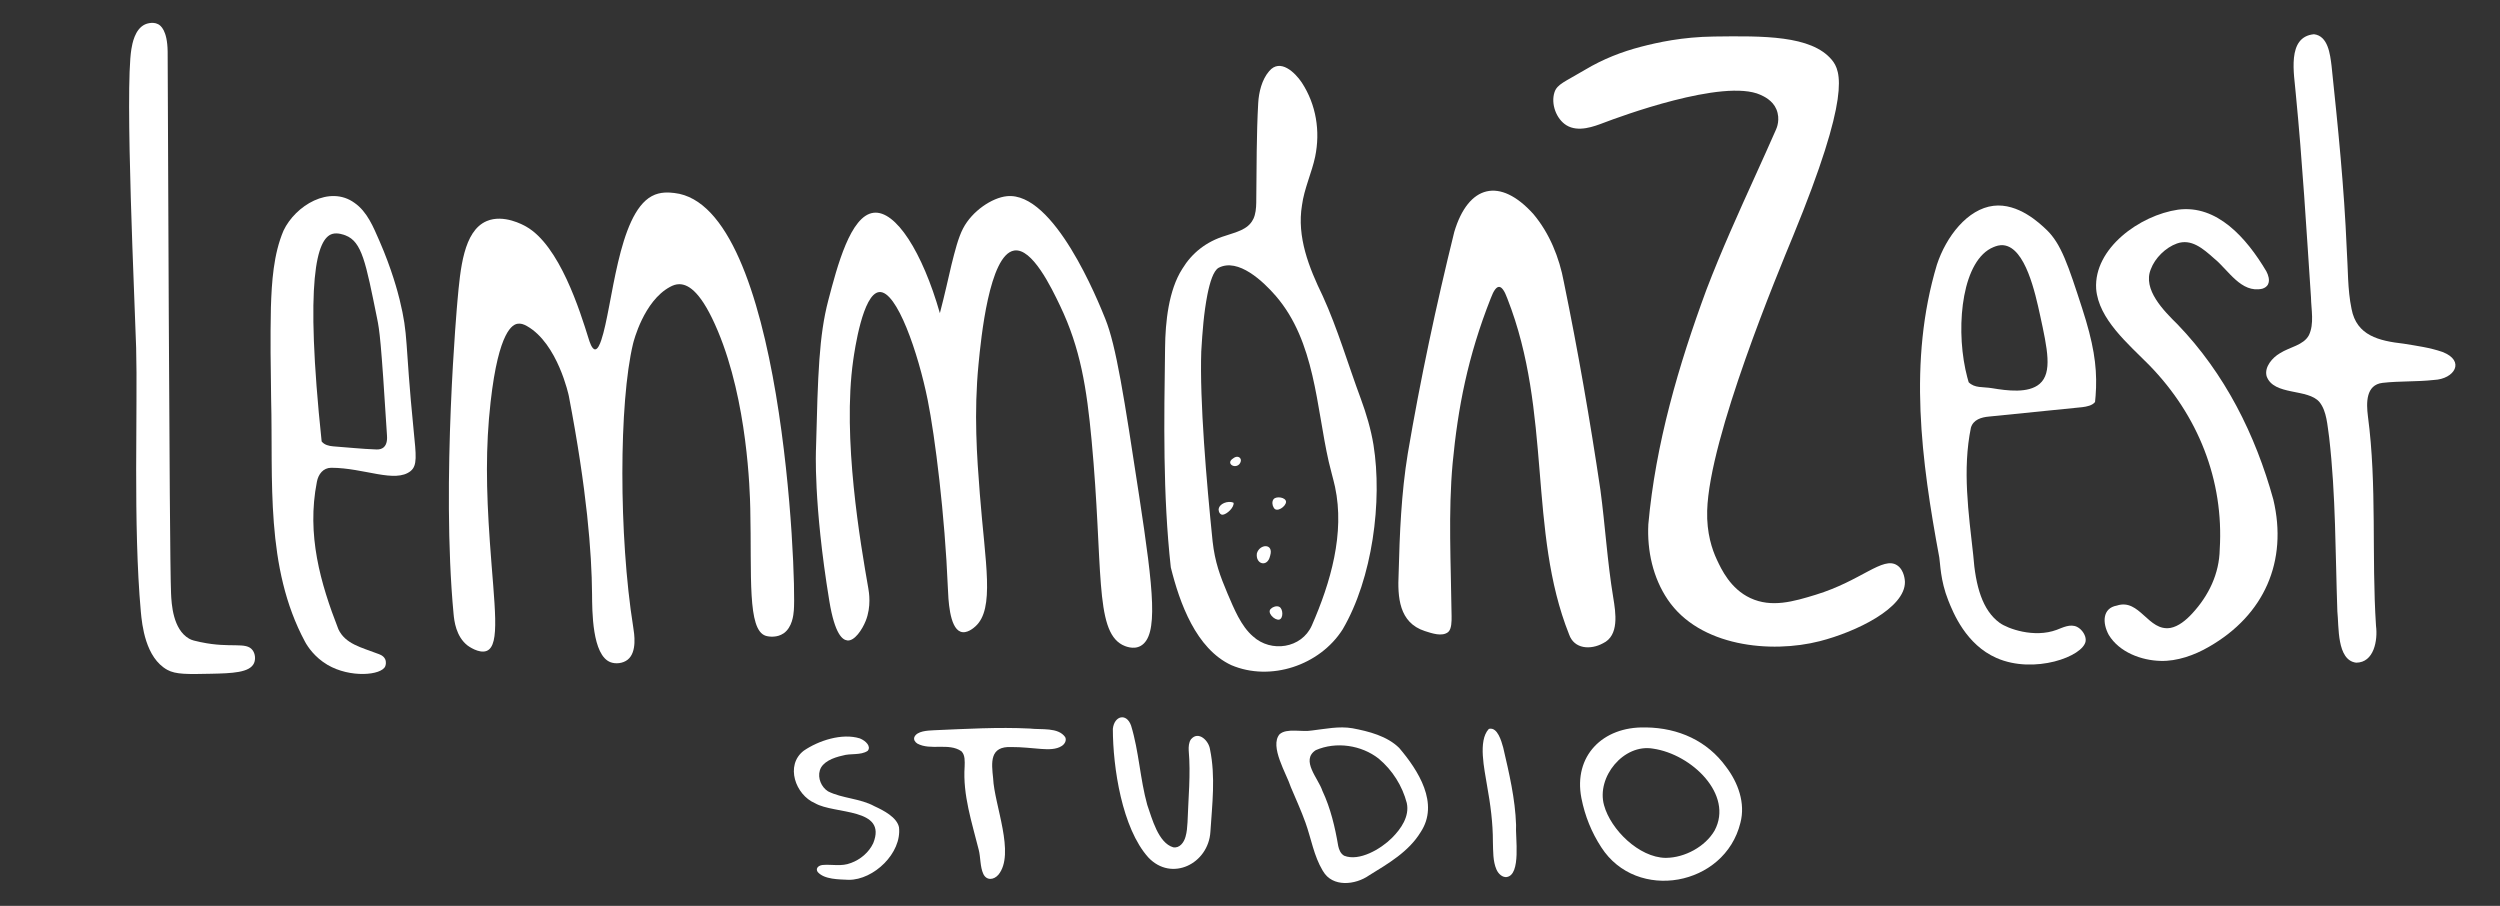
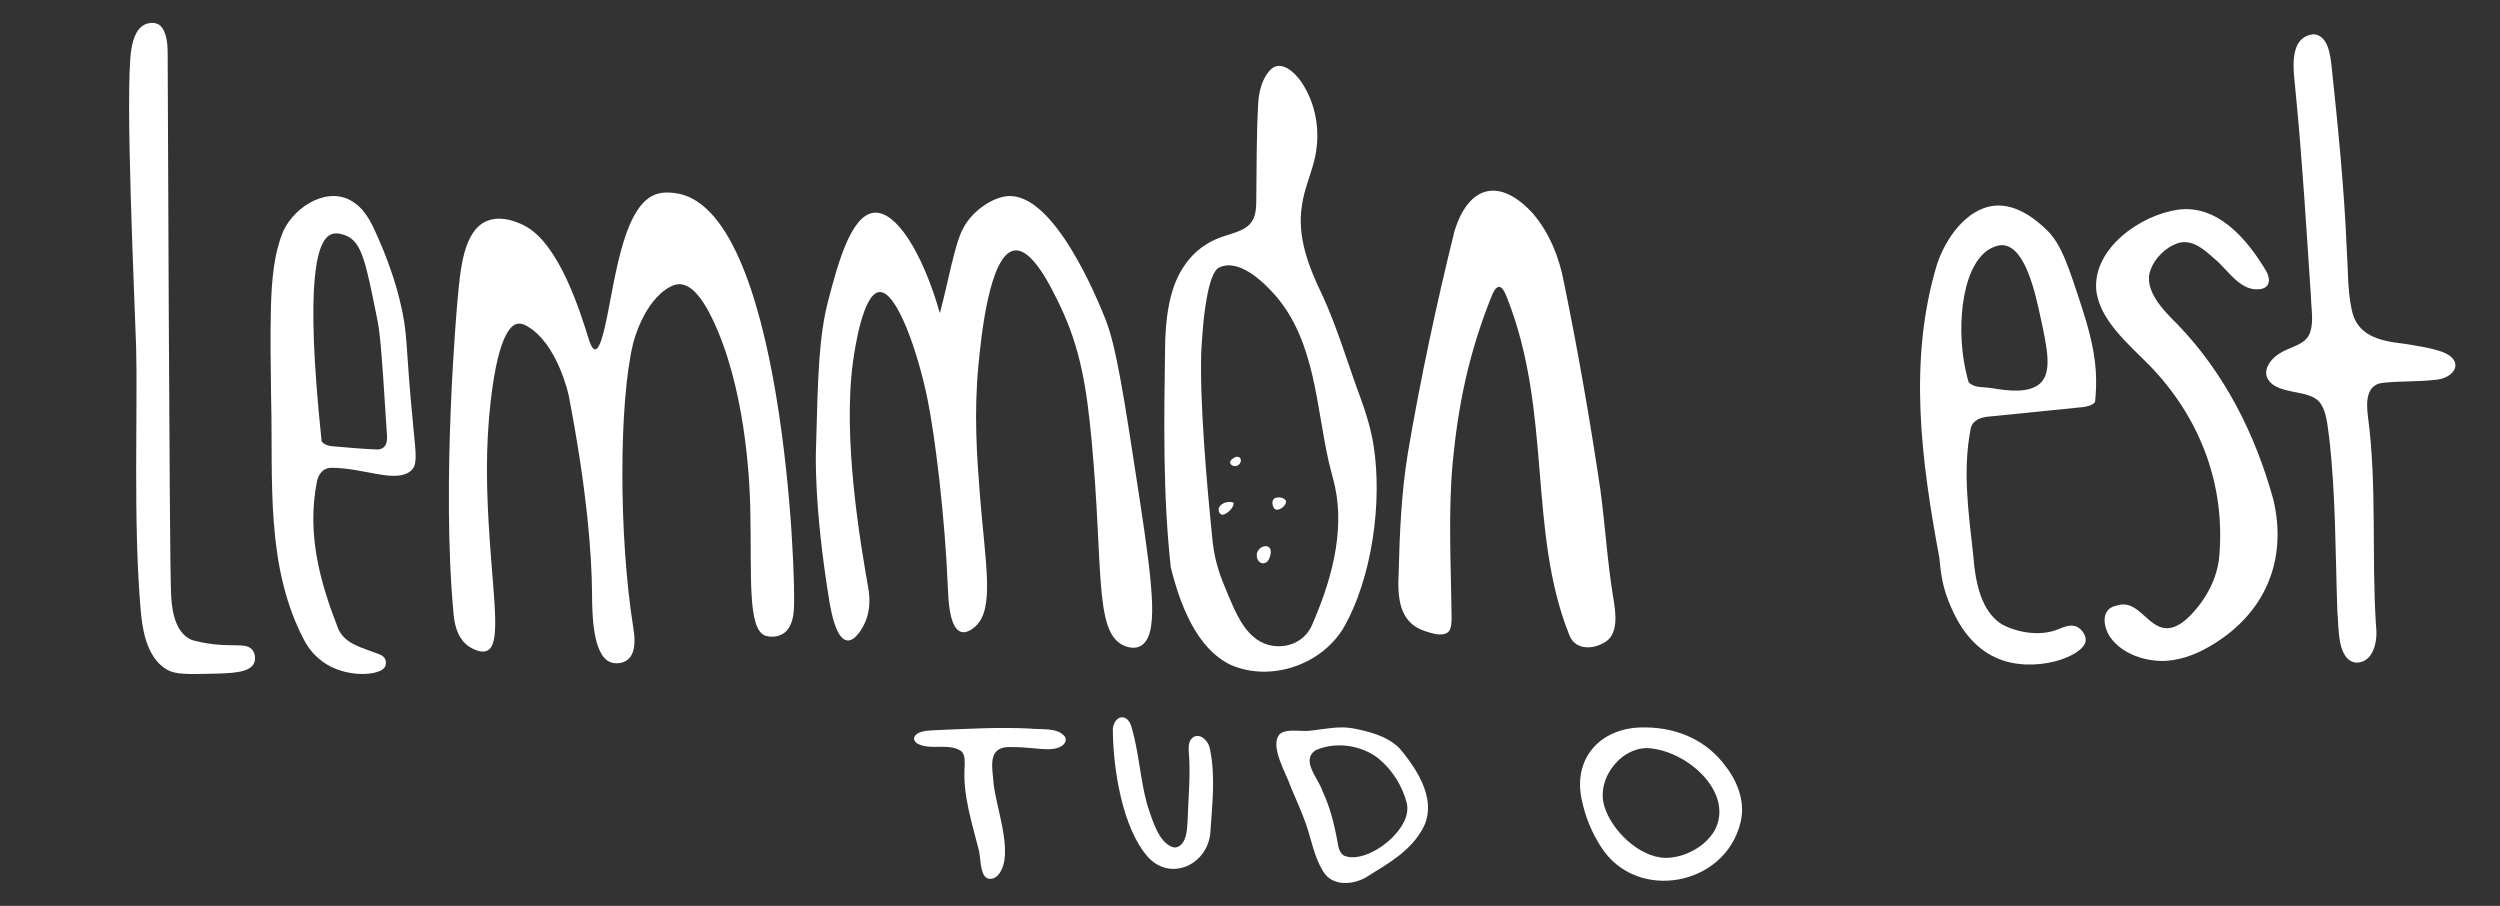
<svg xmlns="http://www.w3.org/2000/svg" viewBox="0 0 1000 362.36" id="Layer_1">
  <rect x="0" y="0" width="1000" height="362.36" fill="#333333" stroke="none" />
  <defs>
    <style>.cls-1{fill:#fff;}</style>
  </defs>
  <path d="M529.04,348.19c-3.52-5.92-4.52-12.62-6.84-19.11-1.72-4.82-3.87-9.47-5.85-14.19-1.72-5.39-8.62-16.34-4.53-21.18,2.88-2.6,8.98-.78,13-1.52,5.3-.62,10.78-1.81,16.14-.89,6.59,1.24,13.86,3.11,18.7,7.86,7.64,8.97,16.17,22.23,8.6,33.69-4.8,7.87-12.97,12.57-20.63,17.3-5.49,3.86-14.64,4.86-18.43-1.71l-.16-.25ZM537.66,342.29c6.04,2.4,14.69-2.7,19.11-7.11,3.66-3.66,7.1-8.63,5.95-13.97-1.79-6.84-5.69-13.1-11.26-17.77-6.89-5.4-17.01-6.93-25.15-3.38-6.2,4.02,1.08,11.38,2.64,16.25,3.29,6.96,5.08,14.64,6.34,22.1.32,1.44.9,2.92,2.16,3.74l.21.13Z" class="cls-1" />
-   <path d="M347.04,300.36c-2.76,1.85-6.83.89-9.99,1.87-3.85.84-8.12,2.55-9.12,5.94-.92,3.07.61,6.7,3.29,8.37,5.61,2.84,12.86,2.8,18.56,5.95,3.76,1.72,8.97,4.44,9.82,8.41,1.17,10.35-10.11,21.08-20.1,21.03-3.98-.19-9.77-.11-12.41-3.12-.88-1.24-.05-2.51,1.82-2.81,3.8-.36,7.69.72,11.43-.8,3.82-1.35,7.24-4.27,8.95-7.92,5.77-14.31-15.55-11.47-23.27-15.99-7.85-3.32-12.06-15.2-4.53-21,5.95-4.08,15.33-7.14,22.45-4.93,2.57,1.04,4.48,3.27,3.21,4.88l-.12.13Z" class="cls-1" />
  <path d="M476.48,295.62c2.92-3.35,7.07.62,7.54,4.21,2.23,10.85.85,21.94.14,32.89-.78,12.76-15.49,20.14-24.83,10.26-10.52-11.7-14.18-36.01-14.19-51.46.57-5.23,5.47-6.48,7.3-1.26,3.14,10.27,3.58,21.33,6.46,31.69,1.88,5.36,4.41,15.24,10.4,16.97,2.52.44,4.29-1.91,4.91-4.23.54-1.84.69-3.85.8-5.78.31-9.55,1.32-19.19.47-28.75-.07-1.5.05-3.19.86-4.37l.13-.18Z" class="cls-1" />
  <path d="M384.49,300.45c-5.04-3.44-12.26-.15-17.54-3.01-.94-.59-1.59-1.57-1.2-2.62,1.1-2.46,5.28-2.58,7.82-2.72,12.81-.54,25.68-1.31,38.41-.68,4.41.55,11.37-.62,14.12,3.47.62,1.35-.26,2.81-1.45,3.53-2.11,1.38-5.24,1.38-8.11,1.16-3.96-.29-7.92-.79-11.91-.76-8.88-.43-8.05,6.19-7.38,12.49.46,10.64,8.95,30.24,2.11,38.58-1.85,2.14-4.73,2.4-6.03-.3-1.35-2.95-1.05-6.6-1.85-9.7-2.73-10.94-6.4-21.91-5.63-33.25.06-2.06.22-4.55-1.19-6.03l-.16-.16Z" class="cls-1" />
-   <path d="M595.67,291.53c3.35-.73,4.88,4.89,5.62,7.53,2.36,10.2,4.8,20.46,5.14,30.92-.36,4.73,2.15,20.03-3.8,20.84-1.59.17-3.22-1.14-4.05-3.02-1.46-3.35-1.3-7.35-1.42-11,.02-7.6-.99-15.12-2.35-22.63-.99-6.28-3.71-17.88.69-22.56l.16-.08Z" class="cls-1" />
  <path d="M658.37,290.97c13.1.18,24.56,5.41,32.05,15.75,4.82,6.31,7.83,14.54,5.73,22.45-6.23,25.32-41.46,31.74-55.62,9.77-3.92-6.02-6.54-12.47-7.98-19.74-3.22-16.8,8.52-28.61,25.49-28.22h.33ZM666.5,343.14c7.36-.07,15.6-4.44,19.35-10.95,7.63-14.28-9.1-30.48-24.59-32.73-11.8-2.08-22.78,11.38-19.64,22.63,2.68,9.79,13.99,20.88,24.58,21.06h.29Z" class="cls-1" />
-   <path d="M704.19,37.93c-14.82-6.71-56.88,8.97-62.61,11.15-3.91,1.48-10.26,3.96-15.02,1.02-4.07-2.52-6.29-8.59-4.76-13.22,1.07-3.24,4.17-4.17,12.28-9,7.2-4.3,14.69-7.2,22.36-9.19,6.56-1.7,16.41-3.92,29.2-4.08,19.5-.25,38.84-.51,47.05,9.29,3.77,4.5,7.7,14.11-15.45,70.48-5.87,14.28-33.54,80.45-34.37,109.88-.26,9.07,2.01,15.61,3.84,19.53,1.85,3.97,5.47,11.73,13.43,15.44,8.51,3.97,17.3,1.38,26.18-1.34,18.21-5.57,26.85-15.54,32.55-11.76,2.96,1.97,3.09,6.29,3.1,6.6.18,10.53-19.62,20.05-34.06,23.74-19.66,5.03-48.1,2.16-60.8-16.6-5.93-8.76-8.3-19.53-7.78-30.13,2.87-32.07,12.09-63.67,23.24-93.86,5.96-15.6,12.88-30.85,19.77-46.06,2.71-5.99,5.43-11.98,8.06-17.99.27-.58,1.82-4.13.15-8.12-1.49-3.58-5.06-5.19-6.34-5.76Z" class="cls-1" />
  <path d="M906.59,150.24c-.8-3.48,2.33-7.19,5.4-8.96,3.89-2.48,9.4-3.17,11.56-7.18,2.21-4.55.93-10.24.84-15.18-1.82-27.17-3.43-54.34-6.08-81.43-.62-7.8-3.73-22.75,7.27-23.8,5.64.66,6.46,7.97,7.04,12.64,2.56,24.34,5.05,48.66,6.07,73.26.55,7.99.29,16.14,1.93,23.99,2.03,10.69,11,12.76,20.77,13.88,5.22.86,10.53,1.56,15.55,3.3,9.38,3.6,4.85,10.88-3.38,11.22-6.95.77-13.78.39-20.53,1.16-6.73.79-6.53,8.02-5.87,13.32,3.69,27.84,1.42,55.97,3.24,83.87.75,5.81-.79,14.71-7.94,14.74-7.82-.98-6.86-14.55-7.52-20.53-.81-23.22-.61-46.42-3.28-69.59-.72-4.7-.91-10.43-3.86-14.11-4.63-5.56-18.34-2.46-21.15-10.34l-.06-.26Z" class="cls-1" />
  <path d="M313.39,253.36c-2.42,1.7-5.67,1.42-7.11.96-7.41-2.39-5.56-23.78-6.17-50.91-.16-7.11-1.12-42.7-12.96-70.98-6.36-15.17-11.5-18.76-15.44-18.75-1.34,0-2.49.42-3.76,1.11-10.44,5.66-14.5,21.74-14.72,22.65-5.67,23.53-5.77,76.84.05,113.36.43,2.68,1.64,10.03-2.23,13.09-1.92,1.52-4.78,1.75-6.76,1.03-7.52-2.7-7.41-20.83-7.47-27.29-.14-16.64-2.05-41.45-9.3-79.28,0,0-4.37-20.94-16.76-27.93-1.38-.78-2.52-1.11-3.72-.92-1.8.28-7.55,2.37-10.8,31.29-2.03,18.02-1.78,34.82-.3,55.98,1.81,25.83,4.29,41.36-1.27,43.59-3.05,1.22-7.44-1.99-7.63-2.14-4.67-3.62-5.36-9.93-5.61-12.6-5.01-53.11,1.54-125.17,1.54-125.17,1.16-12.82,2.41-28.05,11.69-32.01,6.76-2.88,14.65,1.55,15.75,2.17,13.41,7.54,21.6,33.84,25.04,44.89.34,1.09,1.29,4.25,2.59,4.26,1.06,0,1.93-2.1,2.48-3.75,4.55-13.52,6.59-50.19,20.18-57.55,3.48-1.89,7.06-1.48,9.06-1.26,43.45,4.9,48.87,154.11,47.77,166.95-.15,1.8-.58,6.75-4.13,9.23Z" class="cls-1" />
  <path d="M579.26,252.83c-2.45,1.95-6.54.48-9.31-.4-10.4-3.36-10.95-13.63-10.5-22.9.41-16.05,1.06-32.24,3.66-48.09,5.04-29.74,11.37-59.37,18.6-88.67,5.61-18.79,18.25-22.04,31.66-7.13,6.43,7.64,10.37,17.39,12.18,27.2,5.65,27.52,10.48,55.28,14.61,83.08,1.93,14.36,2.76,28.71,5.13,43.04,1,6.13,2.51,15.27-4.14,18.38-4.87,2.65-11.49,2.34-13.52-3.59-16.5-41.36-6.73-88.68-24.7-134.37-2.16-5.89-4.26-6.41-6.62-.08-9.25,23.4-13.14,43.91-15.24,65.88-1.81,19.81-.69,40.1-.43,61.27.03,2.1-.01,5.05-1.24,6.24l-.15.14Z" class="cls-1" />
  <path d="M164.28,188.4c-6.22,5-18.64-1.27-31.77-1.29-3.21,0-5.18,2.55-5.75,5.59-4.18,21.2,1.43,40.62,8.6,59,2.81,5.94,9.26,7.27,15.66,9.75.49.19,2.32.67,3.03,2.19.52,1.1.28,2.33.05,2.87-1.49,3.62-14,4.77-23.11-.58-5.16-3.04-7.96-7.33-8.98-9.23-16.03-29.81-12.72-64.6-13.56-97.22-.18-12.15-.36-24.29-.09-36.44.32-10.22,1.03-21.39,5.05-30.8,4.75-10.03,18.43-18.32,28.39-11.09,5.09,3.53,7.55,9.69,9.97,15.21,4.95,11.31,7.36,20.55,8.07,23.45,3.64,14.96,1.95,15.48,5.64,52.59.97,9.71,1.49,13.82-1.21,15.99ZM132.93,93.57c-6.2,1.8-11.14,17.9-4.27,83.01,1.1,1.39,2.9,1.81,4.61,1.96,5.21.35,11.31,1.05,17.39,1.25,1.21.03,2.11-.28,2.77-.82,1.6-1.32,1.42-3.93,1.36-4.86-2.41-38.6-2.96-41.89-3.98-46.89-4.52-22.25-6-30.53-12.63-33.07-.59-.23-3.14-1.2-5.26-.58Z" class="cls-1" />
  <path d="M907.22,113.74c-.43.83-1.25,1.43-2.3,1.75-8.5,1.91-13.54-7.48-19.27-12.11-4.55-4.06-9.17-7.99-14.86-5.99-4.56,1.62-8.82,5.86-10.44,10.24-3.43,8.16,5.25,16.77,10.71,22.16,18.86,19.61,31.1,44.01,38.28,70.04,5.84,24.67-3.62,46.2-25.73,58.87-5.84,3.42-12.88,5.85-19.31,5.66-7.7-.16-16.55-3.44-20.78-10.37-2.62-4.79-2.61-10.73,3.22-11.76,9.16-3.01,12.53,10.49,21.48,8.93,3.14-.59,6.21-3.08,8.67-5.77,6.62-7.16,10.83-15.95,11-25.64,1.71-27.6-8.62-53.63-28.23-73.73-8.23-8.35-20.26-18.32-21.2-30.51-.98-16.14,17.42-29.42,32.78-31.65,15.58-2.04,27.32,11.25,35.29,24.65.81,1.53,1.43,3.53.75,5.03l-.09.19Z" class="cls-1" />
  <path d="M838.02,160.79c-1.07,1.41-3.29,1.85-5.14,2.08-13.67,1.4-25.02,2.5-37.32,3.76-3.03.27-6.23,1.22-7.19,4.42-3.45,16.81-.94,34.16.93,51.04.92,12.33,3.64,22.05,10.61,27.08,3.15,2.27,13.71,6.15,22.79,2.76,2.28-.85,5.4-2.53,8.14-1.17,2.04,1.01,3.71,3.62,3.42,5.67-.89,6.17-20.59,13.37-35.64,6.77-12.25-5.37-17.33-18.08-19.3-23.01-3.23-8.09-3.2-15-3.6-17.19-7.2-38.78-12.53-78.56-.96-117.12,3.72-11.31,12.27-22.32,22.63-23.56,9.92-1.19,18.51,7,21.21,9.58,5.89,5.62,8.68,14.22,14.26,31.41,4.5,13.87,5.87,22.71,5.56,31.83-.08,2.34-.25,4.29-.4,5.65ZM787.45,152.88c2.44,2.46,5.62,1.77,9.4,2.4,5.95.99,14.49,2.15,19.01-1.74,5.17-4.46,3.1-13.98.2-27.32-1.97-9.05-5.88-27.04-14.54-28.11-1.73-.21-3.08.32-4.1.73-12.33,4.99-15.16,30.46-11.26,48.91.5,2.35,1.02,4.19,1.3,5.13Z" class="cls-1" />
  <path d="M501.33,87.6c.92-1.91,1.13-4.31,1.17-6.51.16-14.52.08-27.27.78-39.8.24-4.43,1.48-9.5,4.4-12.85,4.38-5.21,10.34.54,13.04,4.59,5.76,8.82,7.45,19.42,5.34,29.66-1.31,6.27-4.41,12.85-5.26,19.36-2.13,12.73,2.81,25.05,8.29,36.34,5.98,13.1,10.12,27.38,15.24,41.14,2.19,5.96,4.03,12.15,5.06,18.39,3.62,22.52-.4,53.47-12.32,73.81-9.19,14.49-28.94,20.98-44.56,14.32-14.1-6.57-20.65-24.85-24.19-39.1-3.21-29.08-2.7-58.64-2.29-87.94.11-10.2,1.41-22.93,6.88-31.46,3.82-6.3,9.54-10.92,17.22-13.24,4-1.4,9.01-2.37,11.06-6.48l.12-.25ZM480.51,140.38c-.67,20.09,2.08,52.2,4.53,76.14.94,8.4,2.99,13.82,5.98,20.93,2.57,5.96,5.35,12.98,10.19,17.11,7.23,6.6,19.42,4.79,23.5-4.32,7.55-17.23,13.28-36.95,9.3-55.5-.76-3.41-1.75-6.69-2.51-10.03-5.01-22.05-5.44-48.07-21.17-66.32-4.95-5.72-15.05-15.41-22.94-11.24-2.03,1.24-3.41,5.63-4.43,10.72-1.45,7.45-1.98,14.83-2.43,22.3v.23Z" class="cls-1" />
  <path d="M508.01,222.47c-1.04,4.55-5.85,3.29-5.26-1.12,1.09-3.85,6.81-4.11,5.33.87l-.07.25Z" class="cls-1" />
  <path d="M493.37,183.28c1.97-1.53,4.07.31,2.34,2.42-1.92,1.97-5.44-.4-2.53-2.29l.19-.13Z" class="cls-1" />
  <path d="M493.44,201.2c.17,1.82-2.57,4.4-4.22,4.67-1.06.21-1.74-.99-1.78-1.99.11-2.51,3.8-3.68,5.88-2.84l.12.16Z" class="cls-1" />
-   <path d="M511.84,242.81c1.41.84,1.56,4.59-.17,5.04-1.88.35-5.11-2.91-3.26-4.39.77-.76,2.21-1.19,3.17-.79l.26.14Z" class="cls-1" />
  <path d="M509.49,199.62c1.07-1.24,4.8-.71,4.93,1.07,0,1.91-3.77,4.51-4.9,2.42-.61-.89-.78-2.39-.21-3.26l.18-.23Z" class="cls-1" />
  <path d="M80.42,256.88c11.88,2.52,18.02-.3,20.61,3.19,1.09,1.47,1.25,3.62.6,5.14-1.66,3.88-8.81,4.11-17.29,4.29-9.36.2-14.04.3-17.41-1.56-8.76-4.83-10.12-18-10.6-23.29-3.13-34.62-1.21-81.98-1.87-105.51-.48-17.04-4.61-103.31-1.9-119.54.34-2.01,1.32-7.9,5.41-9.82.17-.08,2.92-1.32,5.27-.11.95.49,3.7,2.35,3.82,10.91.11,7.23.64,199.94,1.36,216.74.19,4.34.74,14.4,7.2,18.13,1.12.65,2.36.92,4.8,1.44Z" class="cls-1" />
  <path d="M338.88,256.16c-1.8-.22-4.92-2.21-7.15-15.76-6.45-39.29-5.33-60.9-5.33-60.9.76-29.96,1.21-45.23,4.92-59.38,3.6-13.73,8.88-33.88,18.09-35.01,8.87-1.09,19.54,15.68,26.54,40.15,1.01-3.86,1.86-7.38,2.61-10.6,1.16-4.99,1.42-6.3,2.04-8.8,1.37-5.48,2.7-10.8,4.62-14.48,3.64-7,11.6-12.29,17.5-12.9,18.93-1.98,36.57,42.03,39.4,49.06,4.35,10.82,7.48,31.05,13.58,71.07,5.79,37.99,7.65,55.56.65,59.7-2.99,1.76-6.58.08-7.43-.37-11.19-5.94-7.56-31.31-12.28-81.81-1.96-20.96-4.48-36.84-12.6-53.8-3.45-7.21-11.18-23.34-18.41-22.11-9.95,1.69-13.23,35.23-14.21,45.33-1.93,19.79-.65,37.19.51,52.04,2.16,27.71,6.06,45.97-1.8,52.99-.6.54-3.4,3.04-5.92,2.09-4.48-1.68-4.88-13.04-5.07-17.57-1.18-28.83-5.12-60.51-8.08-75.17-3.74-18.56-12.29-43.8-19.38-43.11-6.6.64-9.86,23.53-10.39,27.21-4.45,31.22,2.95,73.6,6.04,91.34.25,1.45,1.26,7.19-1.04,12.96-1.4,3.52-4.5,8.21-7.41,7.85Z" class="cls-1" />
</svg>